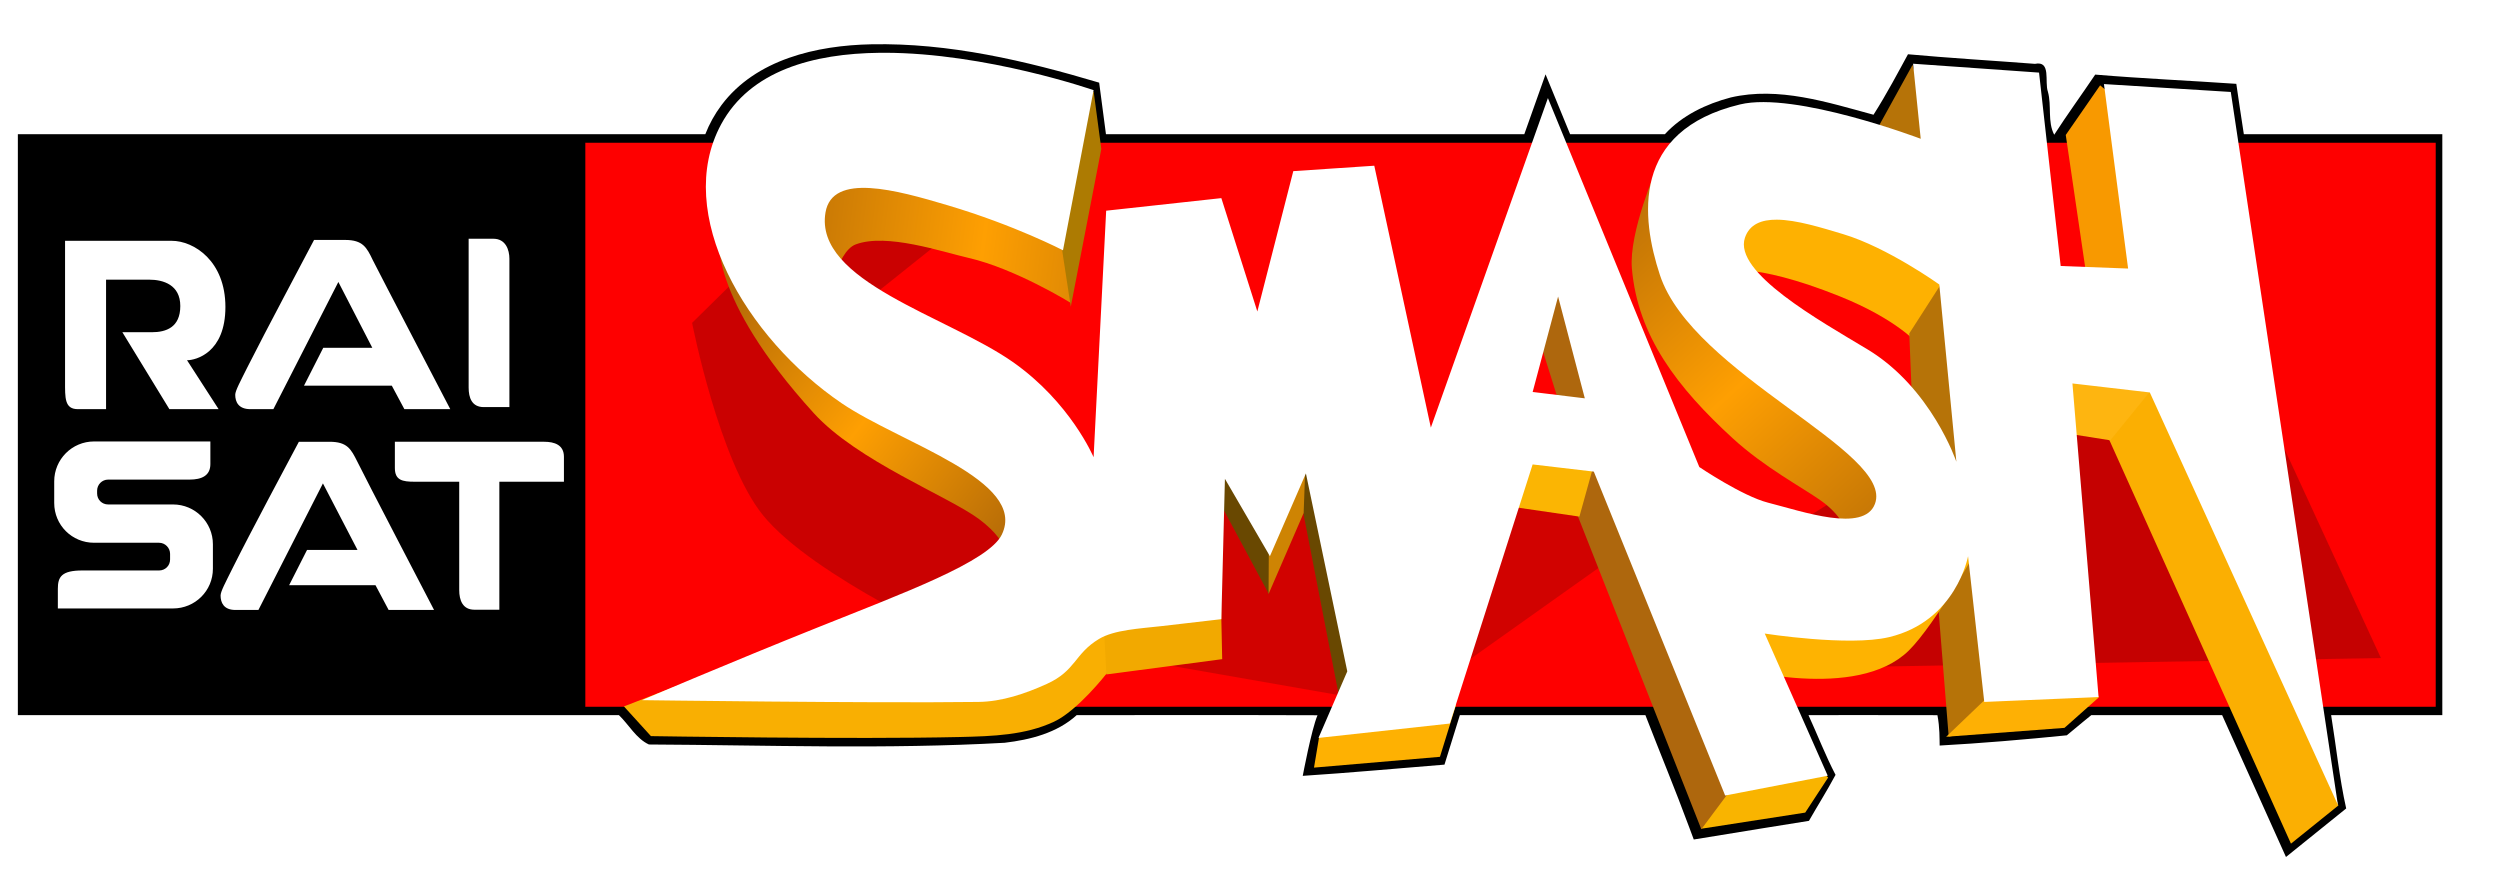
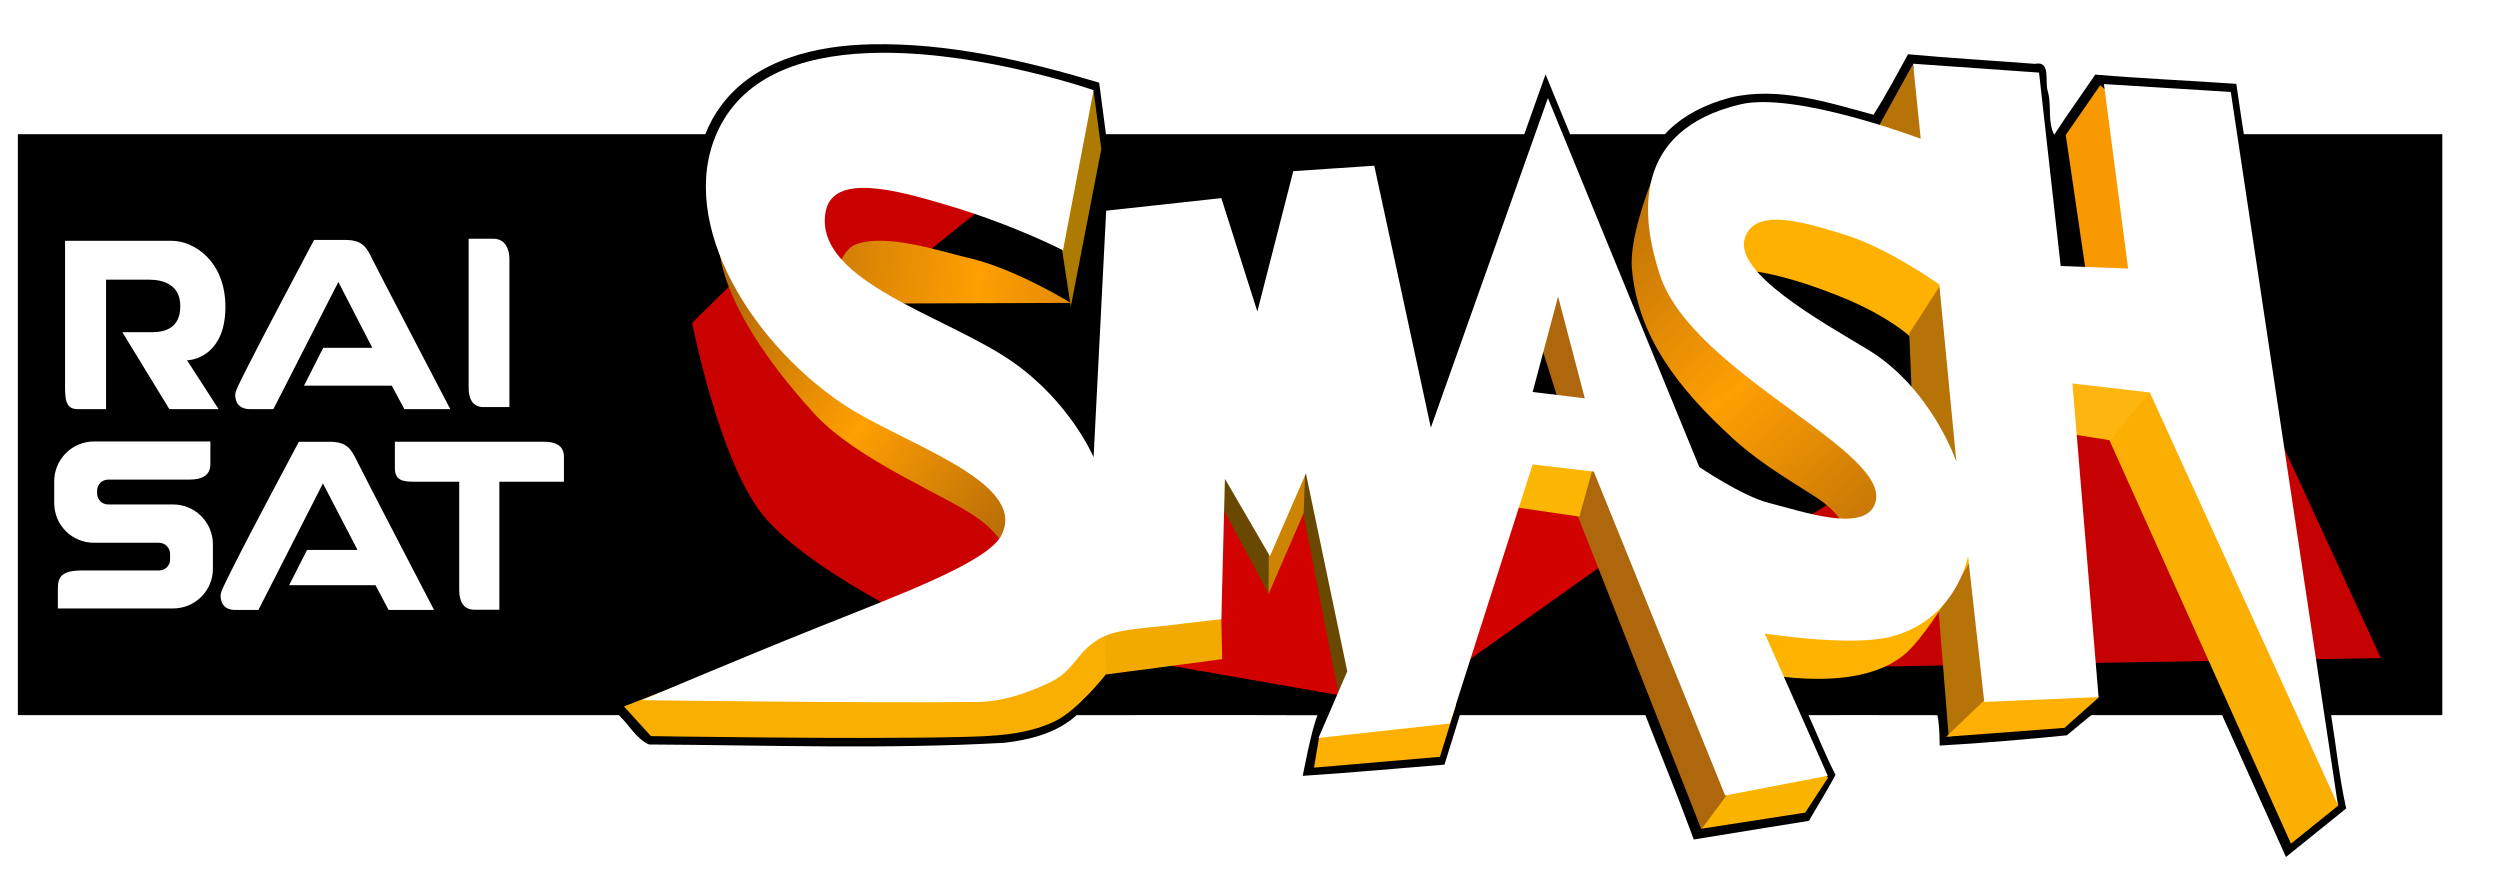
<svg xmlns="http://www.w3.org/2000/svg" xmlns:ns1="http://www.inkscape.org/namespaces/inkscape" xmlns:ns2="http://sodipodi.sourceforge.net/DTD/sodipodi-0.dtd" xmlns:xlink="http://www.w3.org/1999/xlink" width="820" height="285" id="svg4888" version="1.1" ns1:version="0.47 r22583" ns2:docname="RAI Sat Smash Logo.svg">
  <defs id="defs4890">
    <ns1:perspective ns2:type="inkscape:persp3d" ns1:vp_x="0 : 526.18109 : 1" ns1:vp_y="0 : 1000 : 0" ns1:vp_z="744.09448 : 526.18109 : 1" ns1:persp3d-origin="372.04724 : 350.78739 : 1" id="perspective4896" />
    <ns1:perspective id="perspective4820" ns1:persp3d-origin="0.5 : 0.33333333 : 1" ns1:vp_z="1 : 0.5 : 1" ns1:vp_y="0 : 1000 : 0" ns1:vp_x="0 : 0.5 : 1" ns2:type="inkscape:persp3d" />
    <filter color-interpolation-filters="sRGB" ns1:collect="always" id="filter4740" x="-0.241" width="1.482" y="-0.186" height="1.372">
      <feGaussianBlur ns1:collect="always" stdDeviation="19.585" id="feGaussianBlur4742" />
    </filter>
    <filter color-interpolation-filters="sRGB" ns1:collect="always" id="filter4754" x="-0.16" width="1.32" y="-0.364" height="1.728">
      <feGaussianBlur ns1:collect="always" stdDeviation="19.794" id="feGaussianBlur4756" />
    </filter>
    <filter color-interpolation-filters="sRGB" ns1:collect="always" id="filter4772" x="-0.171" width="1.342" y="-0.258" height="1.516">
      <feGaussianBlur ns1:collect="always" stdDeviation="23.675" id="feGaussianBlur4774" />
    </filter>
    <linearGradient ns1:collect="always" xlink:href="#linearGradient4171" id="linearGradient4451" gradientUnits="userSpaceOnUse" gradientTransform="matrix(0.421,0,0,0.421,715.611,156.993)" x1="612.023" y1="1010.661" x2="982.655" y2="1417.267" />
    <linearGradient id="linearGradient4171">
      <stop id="stop4173" offset="0" style="stop-color:#b46a07;stop-opacity:1;" />
      <stop style="stop-color:#fe9f02;stop-opacity:1;" offset="0.491" id="stop4179" />
      <stop id="stop4175" offset="1" style="stop-color:#b46a07;stop-opacity:1;" />
    </linearGradient>
    <linearGradient ns1:collect="always" xlink:href="#linearGradient4171" id="linearGradient4435" gradientUnits="userSpaceOnUse" gradientTransform="matrix(0.421,0,0,0.421,715.611,156.993)" x1="-345.211" y1="1113.611" x2="-13.673" y2="1370.754" />
    <linearGradient id="linearGradient4836">
      <stop id="stop4838" offset="0" style="stop-color:#b46a07;stop-opacity:1;" />
      <stop style="stop-color:#fe9f02;stop-opacity:1;" offset="0.491" id="stop4840" />
      <stop id="stop4842" offset="1" style="stop-color:#b46a07;stop-opacity:1;" />
    </linearGradient>
    <linearGradient ns1:collect="always" xlink:href="#linearGradient4171" id="linearGradient4432" gradientUnits="userSpaceOnUse" gradientTransform="matrix(0.421,0,0,0.421,715.611,156.993)" x1="-312.092" y1="1007.019" x2="220.205" y2="1076.25" />
    <linearGradient id="linearGradient4845">
      <stop id="stop4847" offset="0" style="stop-color:#b46a07;stop-opacity:1;" />
      <stop style="stop-color:#fe9f02;stop-opacity:1;" offset="0.491" id="stop4849" />
      <stop id="stop4851" offset="1" style="stop-color:#b46a07;stop-opacity:1;" />
    </linearGradient>
    <linearGradient ns1:collect="always" xlink:href="#linearGradient4171" id="linearGradient5091" gradientUnits="userSpaceOnUse" gradientTransform="matrix(0.421,0,0,0.421,715.611,156.993)" x1="612.023" y1="1010.661" x2="982.655" y2="1417.267" />
    <linearGradient ns1:collect="always" xlink:href="#linearGradient4171" id="linearGradient5093" gradientUnits="userSpaceOnUse" gradientTransform="matrix(0.421,0,0,0.421,715.611,156.993)" x1="-345.211" y1="1113.611" x2="-13.673" y2="1370.754" />
    <linearGradient ns1:collect="always" xlink:href="#linearGradient4171" id="linearGradient5095" gradientUnits="userSpaceOnUse" gradientTransform="matrix(0.421,0,0,0.421,715.611,156.993)" x1="-312.092" y1="1007.019" x2="220.205" y2="1076.25" />
    <linearGradient ns1:collect="always" xlink:href="#linearGradient4171" id="linearGradient5100" gradientUnits="userSpaceOnUse" gradientTransform="matrix(0.291,0,0,0.291,324.27,126.43)" x1="-312.092" y1="1007.019" x2="220.205" y2="1076.25" />
    <linearGradient ns1:collect="always" xlink:href="#linearGradient4171" id="linearGradient5103" gradientUnits="userSpaceOnUse" gradientTransform="matrix(0.291,0,0,0.291,324.27,126.43)" x1="-345.211" y1="1113.611" x2="-13.673" y2="1370.754" />
    <linearGradient ns1:collect="always" xlink:href="#linearGradient4171" id="linearGradient5119" gradientUnits="userSpaceOnUse" gradientTransform="matrix(0.291,0,0,0.291,324.27,126.43)" x1="612.023" y1="1010.661" x2="982.655" y2="1417.267" />
    <linearGradient ns1:collect="always" xlink:href="#linearGradient4171" id="linearGradient2879" gradientUnits="userSpaceOnUse" gradientTransform="matrix(0.291,0,0,0.291,330.126,122.525)" x1="-312.092" y1="1007.019" x2="220.205" y2="1076.25" />
    <linearGradient ns1:collect="always" xlink:href="#linearGradient4171" id="linearGradient2882" gradientUnits="userSpaceOnUse" gradientTransform="matrix(0.291,0,0,0.291,330.126,122.525)" x1="-345.211" y1="1113.611" x2="-13.673" y2="1370.754" />
    <linearGradient ns1:collect="always" xlink:href="#linearGradient4171" id="linearGradient2898" gradientUnits="userSpaceOnUse" gradientTransform="matrix(0.291,0,0,0.291,330.126,122.525)" x1="612.023" y1="1010.661" x2="982.655" y2="1417.267" />
  </defs>
  <ns2:namedview id="base" pagecolor="#ffffff" bordercolor="#666666" borderopacity="1.0" ns1:pageopacity="0.0" ns1:pageshadow="2" ns1:zoom="1.0175439" ns1:cx="410" ns1:cy="142.5" ns1:document-units="px" ns1:current-layer="layer1" showgrid="false" ns1:window-width="1280" ns1:window-height="1005" ns1:window-x="-4" ns1:window-y="-4" ns1:window-maximized="1" />
  <g ns1:label="Ebene 1" ns1:groupmode="layer" id="layer1" transform="translate(7.32,-346.442)">
    <path style="fill:#000000;fill-opacity:1;fill-rule:nonzero;stroke:none" d="m 278.51,360.969 c -17.909,0.365 -37.905,4.887 -49.182,19.945 -2.205,2.95 -3.986,6.153 -5.306,9.55 -75.162,0 -150.324,0 -225.486,0 0,63.511 0,127.022 0,190.532 65.713,0 131.425,0 197.138,0 3.23,3.065 5.665,7.727 9.854,9.637 38.879,0.214 77.824,1.62 116.663,-0.563 8.421,-0.992 17.222,-3.222 23.649,-9.074 26.304,0.029 52.794,-0.058 78.981,0.043 -1.994,4.667 -4.841,19.881 -4.841,19.881 14.747,-0.949 31.74,-2.493 46.486,-3.682 1.693,-5.411 3.362,-10.829 5.046,-16.242 20.285,0 40.57,0 60.854,0 4.747,12.265 9.862,24.586 14.38,36.816 0,0 1.487,3.985 1.487,3.985 10.391,-1.737 37.78,-6.118 37.78,-6.118 3.022,-5.307 5.761,-9.546 8.723,-15.084 -3.325,-6.381 -5.886,-13.07 -8.879,-19.599 14.091,0.014 28.24,-0.029 42.295,0.022 0.787,4.019 0.684,7.862 0.732,9.964 13.413,-0.738 28.02,-1.969 41.714,-3.359 3.37,-2.844 8.037,-6.627 8.037,-6.627 13.044,0 29.855,0 42.899,0 6.985,15.511 13.973,31.021 20.942,46.539 6.571,-5.322 13.164,-10.615 19.751,-15.917 -2.257,-10.101 -3.288,-20.415 -4.938,-30.622 12.156,0 24.313,0 36.469,0 0,-63.511 0,-127.022 0,-190.532 -21.7,0 -43.399,0 -65.099,0 -0.828,-5.507 -1.699,-11.008 -2.469,-16.524 -15.423,-1.065 -30.873,-1.733 -46.28,-3.032 -4.423,6.57 -9.305,13.28 -13.449,19.729 -2.247,-4.266 -0.791,-9.503 -2.067,-14.094 -1.175,-3.304 1.164,-10.273 -4.251,-9.16 -12.986,-1.001 -28.776,-1.956 -41.646,-3.144 -2.976,5.443 -6.994,13.073 -11.309,19.836 -15.103,-4.085 -31.095,-9.308 -46.799,-5.674 -8.065,2.119 -15.952,5.868 -21.635,12.063 -10.359,0 -20.718,0 -31.077,0 -2.707,-6.538 -5.393,-13.086 -8.056,-19.642 -2.321,6.549 -4.649,13.095 -6.973,19.642 -45.738,0 -91.476,0 -137.214,0 -0.756,-5.636 -1.461,-11.279 -2.231,-16.914 -24.228,-7.212 -49.231,-13.094 -74.693,-12.582 z" id="rect4592" ns2:nodetypes="ccccccccccccccccccccccccccccccccccccccccccccc" />
-     <path style="fill:#fe0000;fill-opacity:1;fill-rule:nonzero;stroke:none" d="m 184.628,393.266 606.968,0 0,184.996 -606.968,0 0,-184.996 z" id="rect4586" ns2:nodetypes="ccccc" />
    <path ns2:nodetypes="ccccc" style="fill:#000000;fill-rule:nonzero;stroke:none" d="m 1.926,393.302 182.685,0 0,184.924 -182.685,0 0,-184.924 z" id="path3786" />
    <g transform="matrix(25.961,0,0,-25.961,14.019,425.426)" id="g3790">
      <path style="fill:#ffffff;fill-rule:nonzero;stroke:none" d="m 0,0 1.347,0 c 0.283,0 0.679,-0.257 0.679,-0.836 0,-0.58 -0.375,-0.673 -0.485,-0.673 l 0.399,-0.618 -0.622,0 -0.594,0.972 0.372,0 c 0.179,0 0.36,0.06 0.36,0.331 0,0.268 -0.215,0.333 -0.393,0.333 l -0.545,0 0,-1.636 -0.357,0 C -0.007,-2.127 0,-1.983 0,-1.778 L 0,0 m 5.099,0.026 0,-1.881 c 0,-0.127 0.04,-0.246 0.191,-0.246 l 0.324,0 0,1.875 c 0,0.111 -0.047,0.252 -0.202,0.252 l -0.313,0 m -2.467,-2.153 0.821,1.607 0.429,-0.832 -0.62,0 -0.243,-0.478 1.109,0 0.159,-0.297 0.58,0 c 0,0 -0.899,1.722 -0.978,1.881 -0.078,0.163 -0.126,0.257 -0.352,0.257 l -0.391,0 C 3.018,-0.235 2.545,-1.119 2.304,-1.597 2.214,-1.778 2.15,-1.895 2.15,-1.945 c 0,-0.09 0.041,-0.182 0.191,-0.182 l 0.291,0 m -0.189,-2.537 0.815,1.599 0.437,-0.841 -0.638,0 -0.226,-0.445 1.091,0 0.166,-0.313 0.574,0 c 0,0 -0.892,1.712 -0.969,1.873 -0.08,0.16 -0.127,0.252 -0.352,0.252 l -0.387,0 C 2.825,-2.783 2.354,-3.66 2.116,-4.137 2.027,-4.317 1.965,-4.43 1.965,-4.482 c 0,-0.088 0.039,-0.182 0.187,-0.182 l 0.291,0 m 3.044,1.62 0.816,0 0,0.315 c 0,0.151 -0.12,0.19 -0.25,0.19 l -1.886,0 0,-0.331 c 0,-0.155 0.094,-0.174 0.25,-0.174 l 0.563,0 0,-1.369 c 0,-0.127 0.043,-0.248 0.192,-0.248 l 0.315,0 0,1.617 m -5.624,0.005 0,-0.273 c 0,-0.28 0.224,-0.503 0.504,-0.503 l 0.821,0 c 0.077,0 0.139,-0.065 0.139,-0.14 l 0,-0.071 c 0,-0.079 -0.062,-0.139 -0.139,-0.139 l -0.968,0 c -0.265,0 -0.311,-0.081 -0.311,-0.231 l 0,-0.249 1.455,0 c 0.279,0 0.504,0.223 0.504,0.502 l 0,0.309 c 0,0.277 -0.225,0.503 -0.504,0.503 l -0.82,0 c -0.077,0 -0.139,0.06 -0.139,0.139 l 0,0.035 c 0,0.077 0.062,0.14 0.139,0.14 l 1.028,0 c 0.158,0 0.264,0.052 0.264,0.196 l 0,0.286 -1.469,0 c -0.28,0 -0.504,-0.227 -0.504,-0.504" id="path3792" />
    </g>
    <path style="fill:#ca0101;fill-opacity:1;stroke:none;filter:url(#filter4740)" d="m 600.112,-312.56 -52.485,51.712 c 0,0 12.793,65.44 33.559,91.051 23.728,29.264 96.102,61.492 96.102,61.492 l 65.516,-2.995 -120.135,-154.095 95.454,-76.269 -107.795,-19.572 -10.216,48.675 z" id="path4694" transform="matrix(0.693,0,0,0.693,-159.814,633.116)" ns2:nodetypes="ccscccccc" />
    <path style="fill:#d10200;fill-opacity:1;stroke:none;filter:url(#filter4754)" d="m 710.046,-109.803 174.291,30.492 122.442,-86.961 -31.529,-43.554 -176.583,19.917 -88.621,80.105 z" id="path4744" transform="matrix(0.693,0,0,0.693,-159.814,633.116)" />
    <path style="fill:#c50101;fill-opacity:1;stroke:none;filter:url(#filter4772)" d="m 1253.783,-304.327 93.166,202.123 -316.907,5.339 -15.403,-34.077 166.88,-104.132 52.693,-29.207 19.572,-40.047 z" id="path4758" transform="matrix(0.693,0,0,0.693,-159.814,633.116)" ns2:nodetypes="ccccccc" />
    <path style="fill:#b67308;fill-opacity:1;stroke:none" d="m 631.855,588.105 -4.591,-57.174 18.78,-22.953 17.528,56.757 -0.417,16.276 -31.3,7.095 z" id="path4195" />
    <path style="fill:#feb004;fill-opacity:1;stroke:none" d="m 650.218,569.742 -19.197,18.362 38.812,-2.921 11.268,-10.016 -5.008,-10.016 -25.874,4.591 z" id="path4193" />
    <path style="fill:#694801;fill-opacity:1;stroke:none" d="m 432.525,578.153 -17.706,-90.89 14.165,-3.246 12.099,82.332 -8.558,11.804 z" id="path4155" />
    <path style="fill:#694801;fill-opacity:1;stroke:none" d="m 388.97,504.222 19.922,37.117 0.491,-15.49 -11.023,-27.053 -9.39,5.425 z" id="path4159" ns2:nodetypes="ccccc" />
    <path style="fill:#ce8403;fill-opacity:1;stroke:none" d="m 408.917,515.298 -0.148,25.968 11.509,-26.559 0.885,-24.493 -12.246,25.083 z" id="path4157" ns2:nodetypes="ccccc" />
    <path style="fill:#f9b400;fill-opacity:1;stroke:none" d="m 560.892,603.827 -10.328,14.46 34.231,-5.312 7.525,-11.509 -8.705,-8.263 -22.722,10.623 z" id="path4149" ns2:nodetypes="cccccc" />
    <path style="fill:url(#linearGradient2898);fill-opacity:1;stroke:none" d="m 536.084,401.609 c 0,0 -9.181,21.041 -8.144,32.918 1.939,22.211 14.936,39.042 33.07,55.678 10.323,9.47 22.674,16.039 28.766,20.327 12.69,8.933 9.527,19.564 9.527,19.564 l 32.134,-17.11 -78.041,-76.789 -17.313,-34.588 z" id="path4161" ns2:nodetypes="cssscccc" />
    <path style="fill:#ae670d;fill-opacity:1;stroke:none" d="m 507.479,508.806 43.232,109.628 16.083,-21.542 -46.92,-109.038 -11.214,0.59 -1.18,20.362 z" id="path4145" ns2:nodetypes="cccccc" />
    <path style="fill:#ae670d;fill-opacity:1;stroke:none" d="m 494.2,447.131 12.689,40.428 18.296,0.295 -18.296,-53.707 -12.689,12.984 z" id="path4151" />
    <path style="fill:#fbb503;fill-opacity:1;stroke:none" d="m 482.396,511.757 28.329,4.131 7.377,-26.559 -28.034,-3.541 -7.673,25.968 z" id="path4143" ns2:nodetypes="ccccc" />
    <path style="fill:#feb102;fill-opacity:1;stroke:none" d="m 425.338,588.273 -1.666,9.947 41.313,-3.541 5.312,-17.116 -34.526,1.18 -10.433,9.529 z" id="path4153" ns2:nodetypes="cccccc" />
    <path style="fill:#feb101;fill-opacity:1;stroke:none" d="m 621.681,459.23 c 0,0 -6.658,-8.015 -25.673,-15.64 -28.841,-11.565 -38.953,-8.263 -38.953,-8.263 l 4.131,-30.985 44.264,0 41.018,28.919 -24.788,25.968 z" id="path4183" ns2:nodetypes="csccccc" />
    <path style="fill:#b67308;fill-opacity:1;stroke:none" d="m 637.698,426.598 -18.78,29.213 1.252,30.465 25.457,33.386 -7.929,-93.064 z" id="path4181" />
    <path style="fill:#b67308;fill-opacity:1;stroke:none" d="m 619.997,367.719 -13.833,25.076 24.022,9.599 -10.189,-34.674 z" id="path4185" ns2:nodetypes="cccc" />
    <path style="fill:#f89900;fill-opacity:1;stroke:none" d="m 681.517,374.432 -11.268,16.276 8.764,59.678 32.969,-0.835 -5.843,-54.67 -24.622,-20.449 z" id="path4187" />
    <path style="fill:#fbaf02;fill-opacity:1;stroke:none" d="m 680.265,481.269 63.851,141.892 15.546,-12.52 -55.192,-166.514 -24.205,37.142 z" id="path4191" ns2:nodetypes="ccccc" />
    <path style="fill:#feb510;fill-opacity:1;stroke:none" d="m 658.564,486.694 26.292,4.173 20.032,-24.622 -45.489,-12.52 -0.835,32.969 z" id="path4189" />
    <path style="fill:#feb301;fill-opacity:1;stroke:none" d="m 561.482,565.464 c 0,0 40.129,11.164 57.249,-5.607 8.85,-8.67 23.313,-34.821 23.313,-34.821 l -54.298,13.279 -23.313,2.066 -2.951,25.083 z" id="path4197" ns2:nodetypes="cscccc" />
    <path style="fill:#f2a900;fill-opacity:1;stroke:none" d="m 393.143,543.033 0.417,19.614 -37.977,5.008 -5.425,-20.866 42.985,-3.756 z" id="path4199" />
    <path style="fill:#f9af02;fill-opacity:1;stroke:none" d="m 197.333,578.153 8.853,9.738 c 0,0 67.291,1.107 101.218,0.295 11.018,-0.264 21.503,-0.594 30.985,-5.017 7.774,-3.626 17.189,-15.714 17.189,-15.714 l -1.254,-22.944 -131.908,23.903 -25.083,9.738 z" id="path4201" ns2:nodetypes="ccsscccc" />
    <path style="fill:url(#linearGradient2882);fill-opacity:1;stroke:none" d="m 323.044,531.823 c 0,0 2.107,-6.61 -9.148,-15.05 -9.987,-7.489 -40.025,-19.106 -54.298,-34.821 -35.084,-38.63 -30.985,-58.134 -30.985,-58.134 l 86.168,50.757 38.362,44.855 -30.1,12.394 z" id="path4203" ns2:nodetypes="csscccc" />
-     <path style="fill:url(#linearGradient2879);fill-opacity:1;stroke:none" d="m 343.898,445.796 c 0,0 -18.206,-11.249 -33.491,-14.75 -8.705,-1.993 -26.887,-8.24 -37.037,-4.447 -6.544,2.445 -9.152,19.471 -9.152,19.471 l -16.305,-59.117 30.465,-8.347 58.009,9.599 8.764,43.402 -1.252,14.189 z" id="path4223" ns2:nodetypes="csscccccc" />
+     <path style="fill:url(#linearGradient2879);fill-opacity:1;stroke:none" d="m 343.898,445.796 c 0,0 -18.206,-11.249 -33.491,-14.75 -8.705,-1.993 -26.887,-8.24 -37.037,-4.447 -6.544,2.445 -9.152,19.471 -9.152,19.471 z" id="path4223" ns2:nodetypes="csscccccc" />
    <path style="fill:#ad7b02;fill-opacity:1;stroke:none" d="m 351.41,376.519 2.504,18.78 -10.016,51.749 -5.425,-35.473 -1.252,-30.465 14.189,-4.591 z" id="path4221" />
    <path style="fill:#ffffff;fill-opacity:1;stroke:none" d="m 282.787,363.751 c -0.53,-5.9e-4 -1.065,0.003 -1.594,0.009 -21.721,0.236 -42.449,5.809 -51.985,23.465 -15.787,29.229 8.046,70.069 39.542,91.482 19.259,13.093 61.088,25.32 52.523,43.086 -4.281,8.881 -32.322,19.211 -60.311,30.415 -28.911,11.574 -57.724,23.884 -57.724,23.884 0,0 74.702,1.032 110.365,0.583 7.73,-0.096 15.385,-2.713 22.426,-5.903 9.587,-4.342 9.036,-9.898 17.116,-14.748 5.017,-3.012 13.18,-3.384 20.841,-4.254 10.081,-1.145 19.293,-2.241 19.293,-2.241 l 1.175,-46.037 14.757,25.378 11.805,-27.145 13.572,64.92 -9.446,21.834 43.086,-4.718 27.154,-84.987 20.067,2.359 43.077,106.239 33.649,-6.495 -20.659,-46.629 c 0,0 27.511,4.309 40.727,1.184 22.104,-5.227 25.961,-26.562 25.961,-26.562 l 5.311,47.804 37.496,-1.595 -8.575,-102.867 25.378,2.951 61.699,135.298 -35.137,-233.858 -41.601,-2.587 7.925,60.511 -22.117,-0.838 -7.096,-63.435 -41.319,-2.915 2.505,24.622 c 0,0 -41.171,-15.622 -59.263,-11.268 -35.826,8.621 -32.435,37.246 -26.289,55.92 10.737,32.625 77.066,57.944 70.531,75.122 -3.638,9.564 -23.734,2.456 -35.061,-0.419 -8.384,-2.128 -22.536,-11.687 -22.536,-11.687 L 500.393,378.608 461.998,486.695 443.443,400.797 l -26.562,1.776 -11.796,46.037 -11.805,-37.183 -37.775,4.126 -4.126,80.861 c 0,0 -7.563,-18.001 -26.562,-31.28 -21.455,-14.997 -65.166,-26.399 -61.377,-48.988 2.217,-13.216 23.222,-7.386 40.125,-2.359 22.062,6.56 37.775,14.757 37.775,14.757 L 351.378,376.012 c 0,0 -35.171,-12.23 -68.591,-12.261 z m 292.701,54.745 c 6.44,0.042 14.635,2.614 21.698,4.728 14.603,4.371 31.581,16.533 31.581,16.533 l 5.602,58.134 c 0,0 -8.185,-24.242 -29.213,-36.892 -15.513,-9.332 -44.003,-25.2 -40.134,-36.591 1.51,-4.445 5.458,-5.944 10.466,-5.912 z m -71.752,25.214 8.763,33.385 -17.107,-2.086 8.344,-31.299 z" id="path4135" ns2:nodetypes="csssscccsssccccccccccccccccccccccccccsssscccccccccsssccccsccssccccc" />
  </g>
</svg>